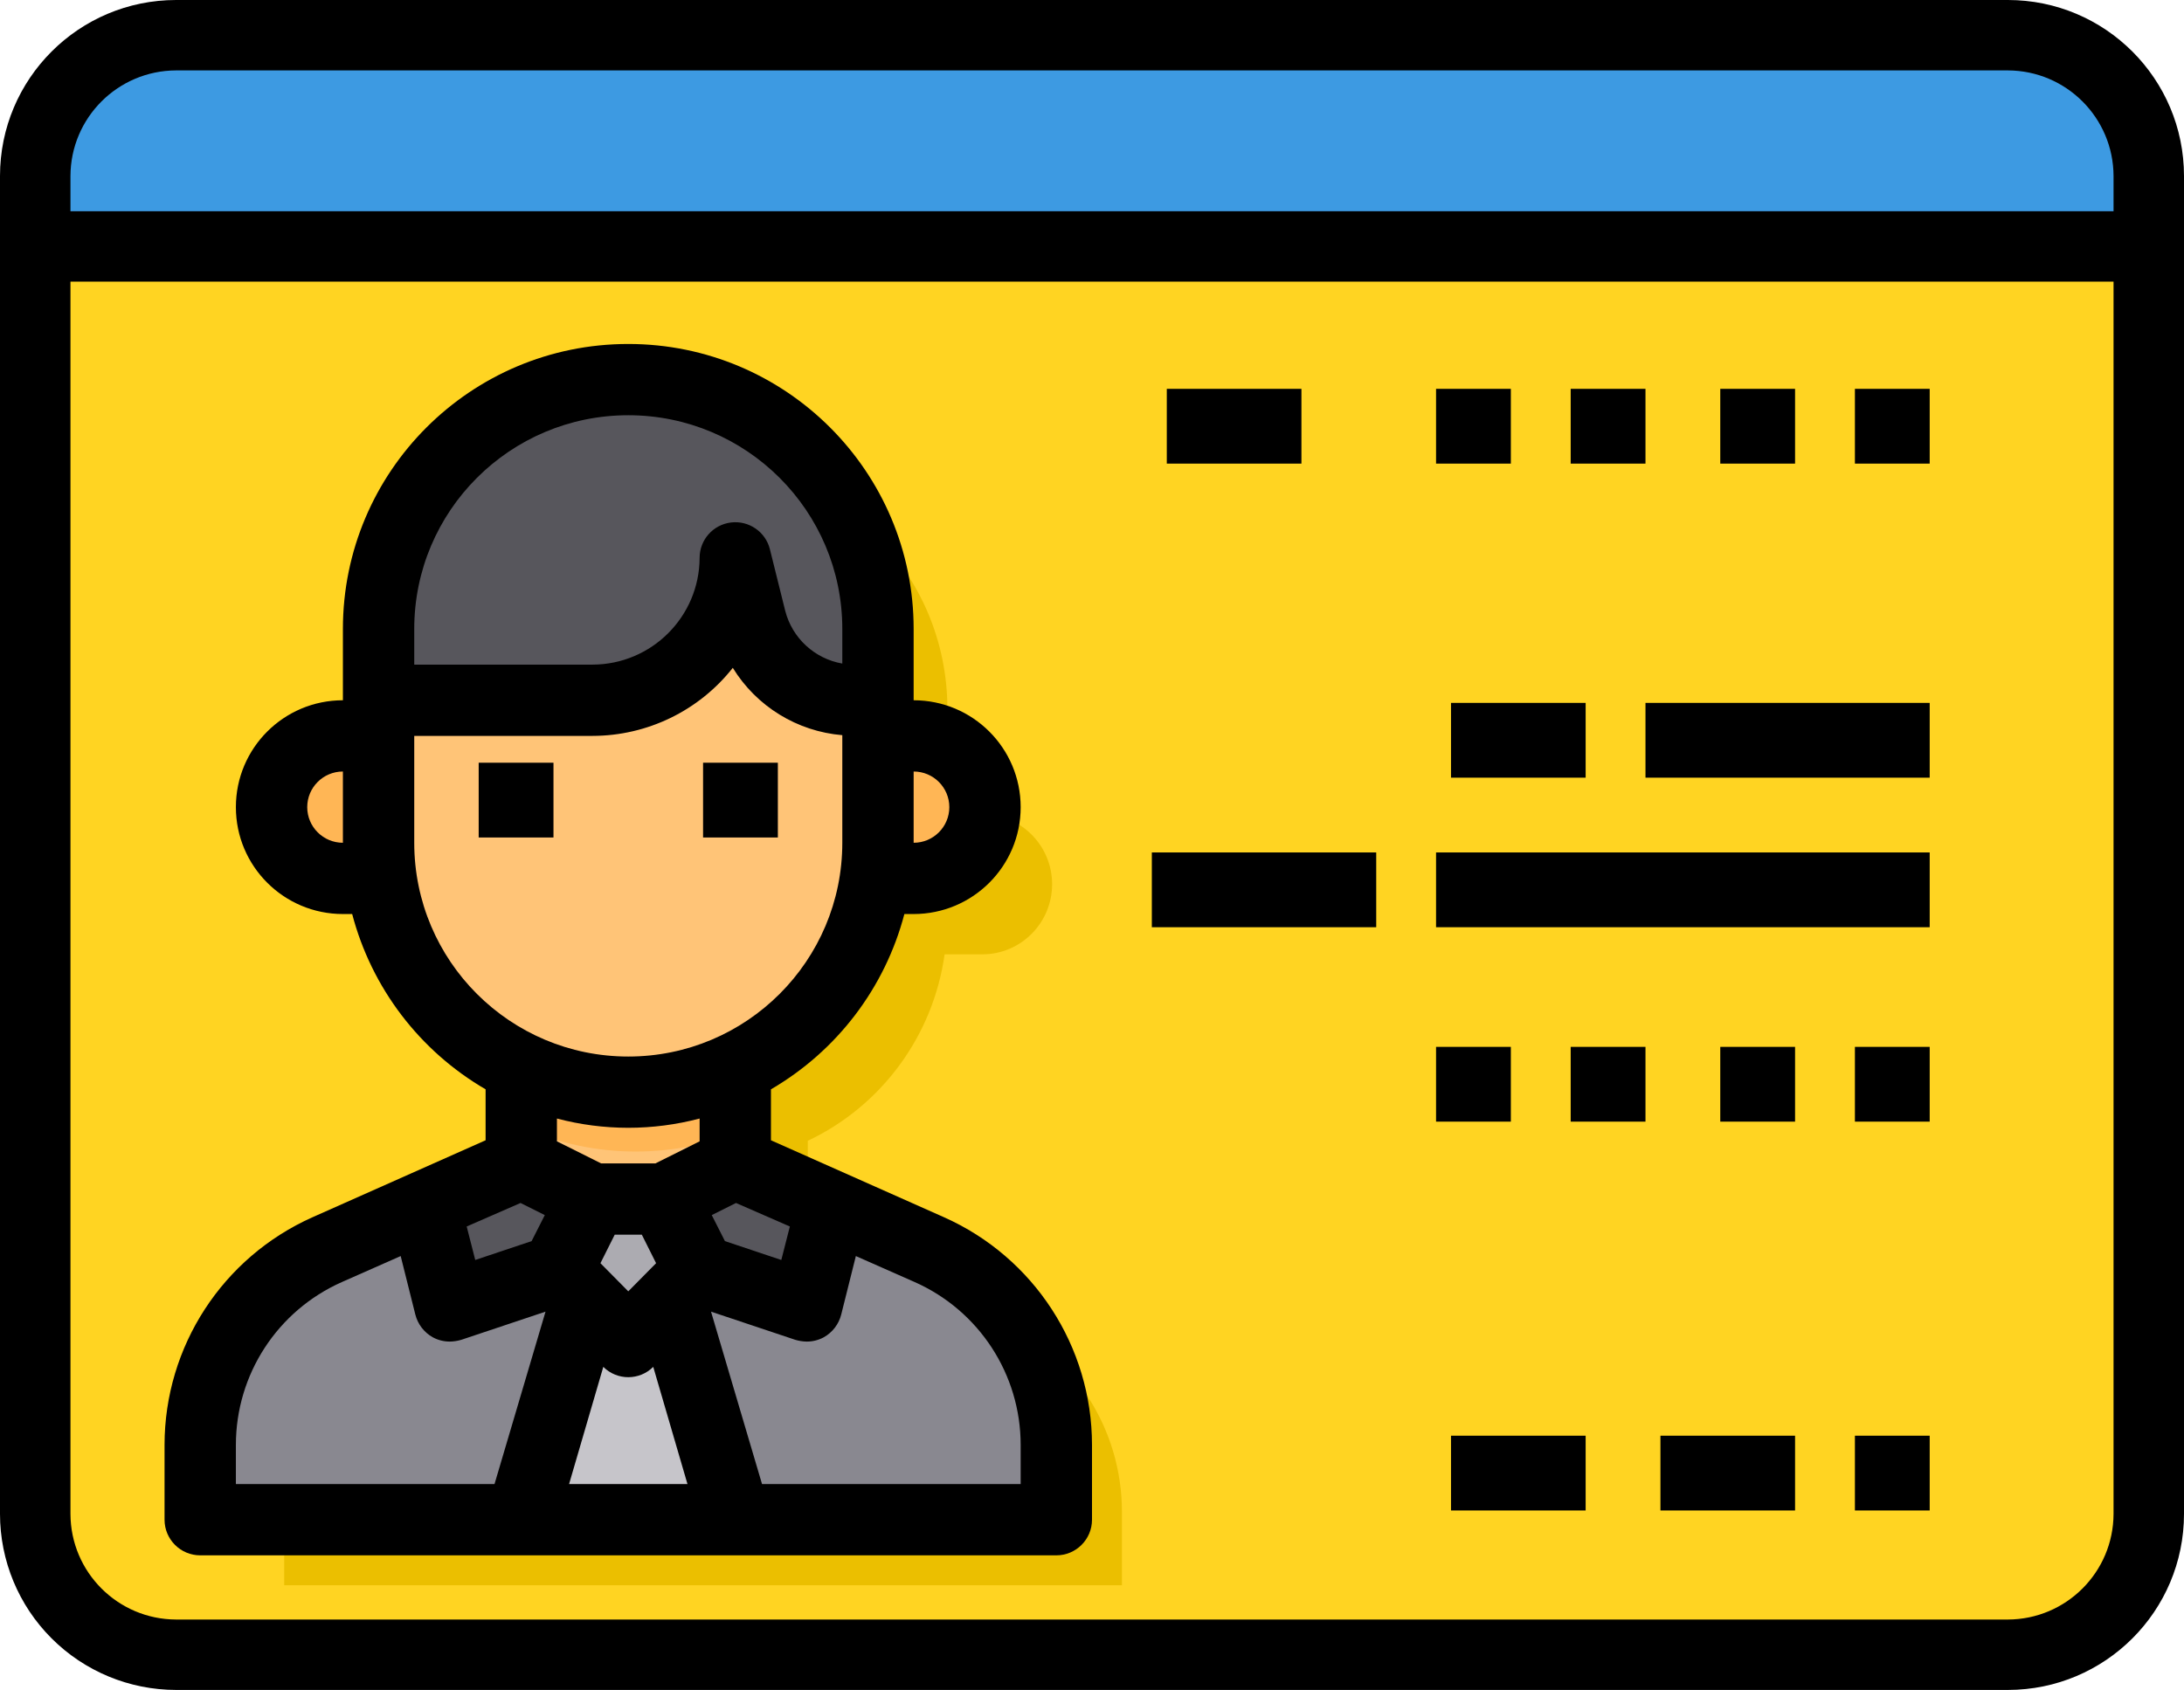
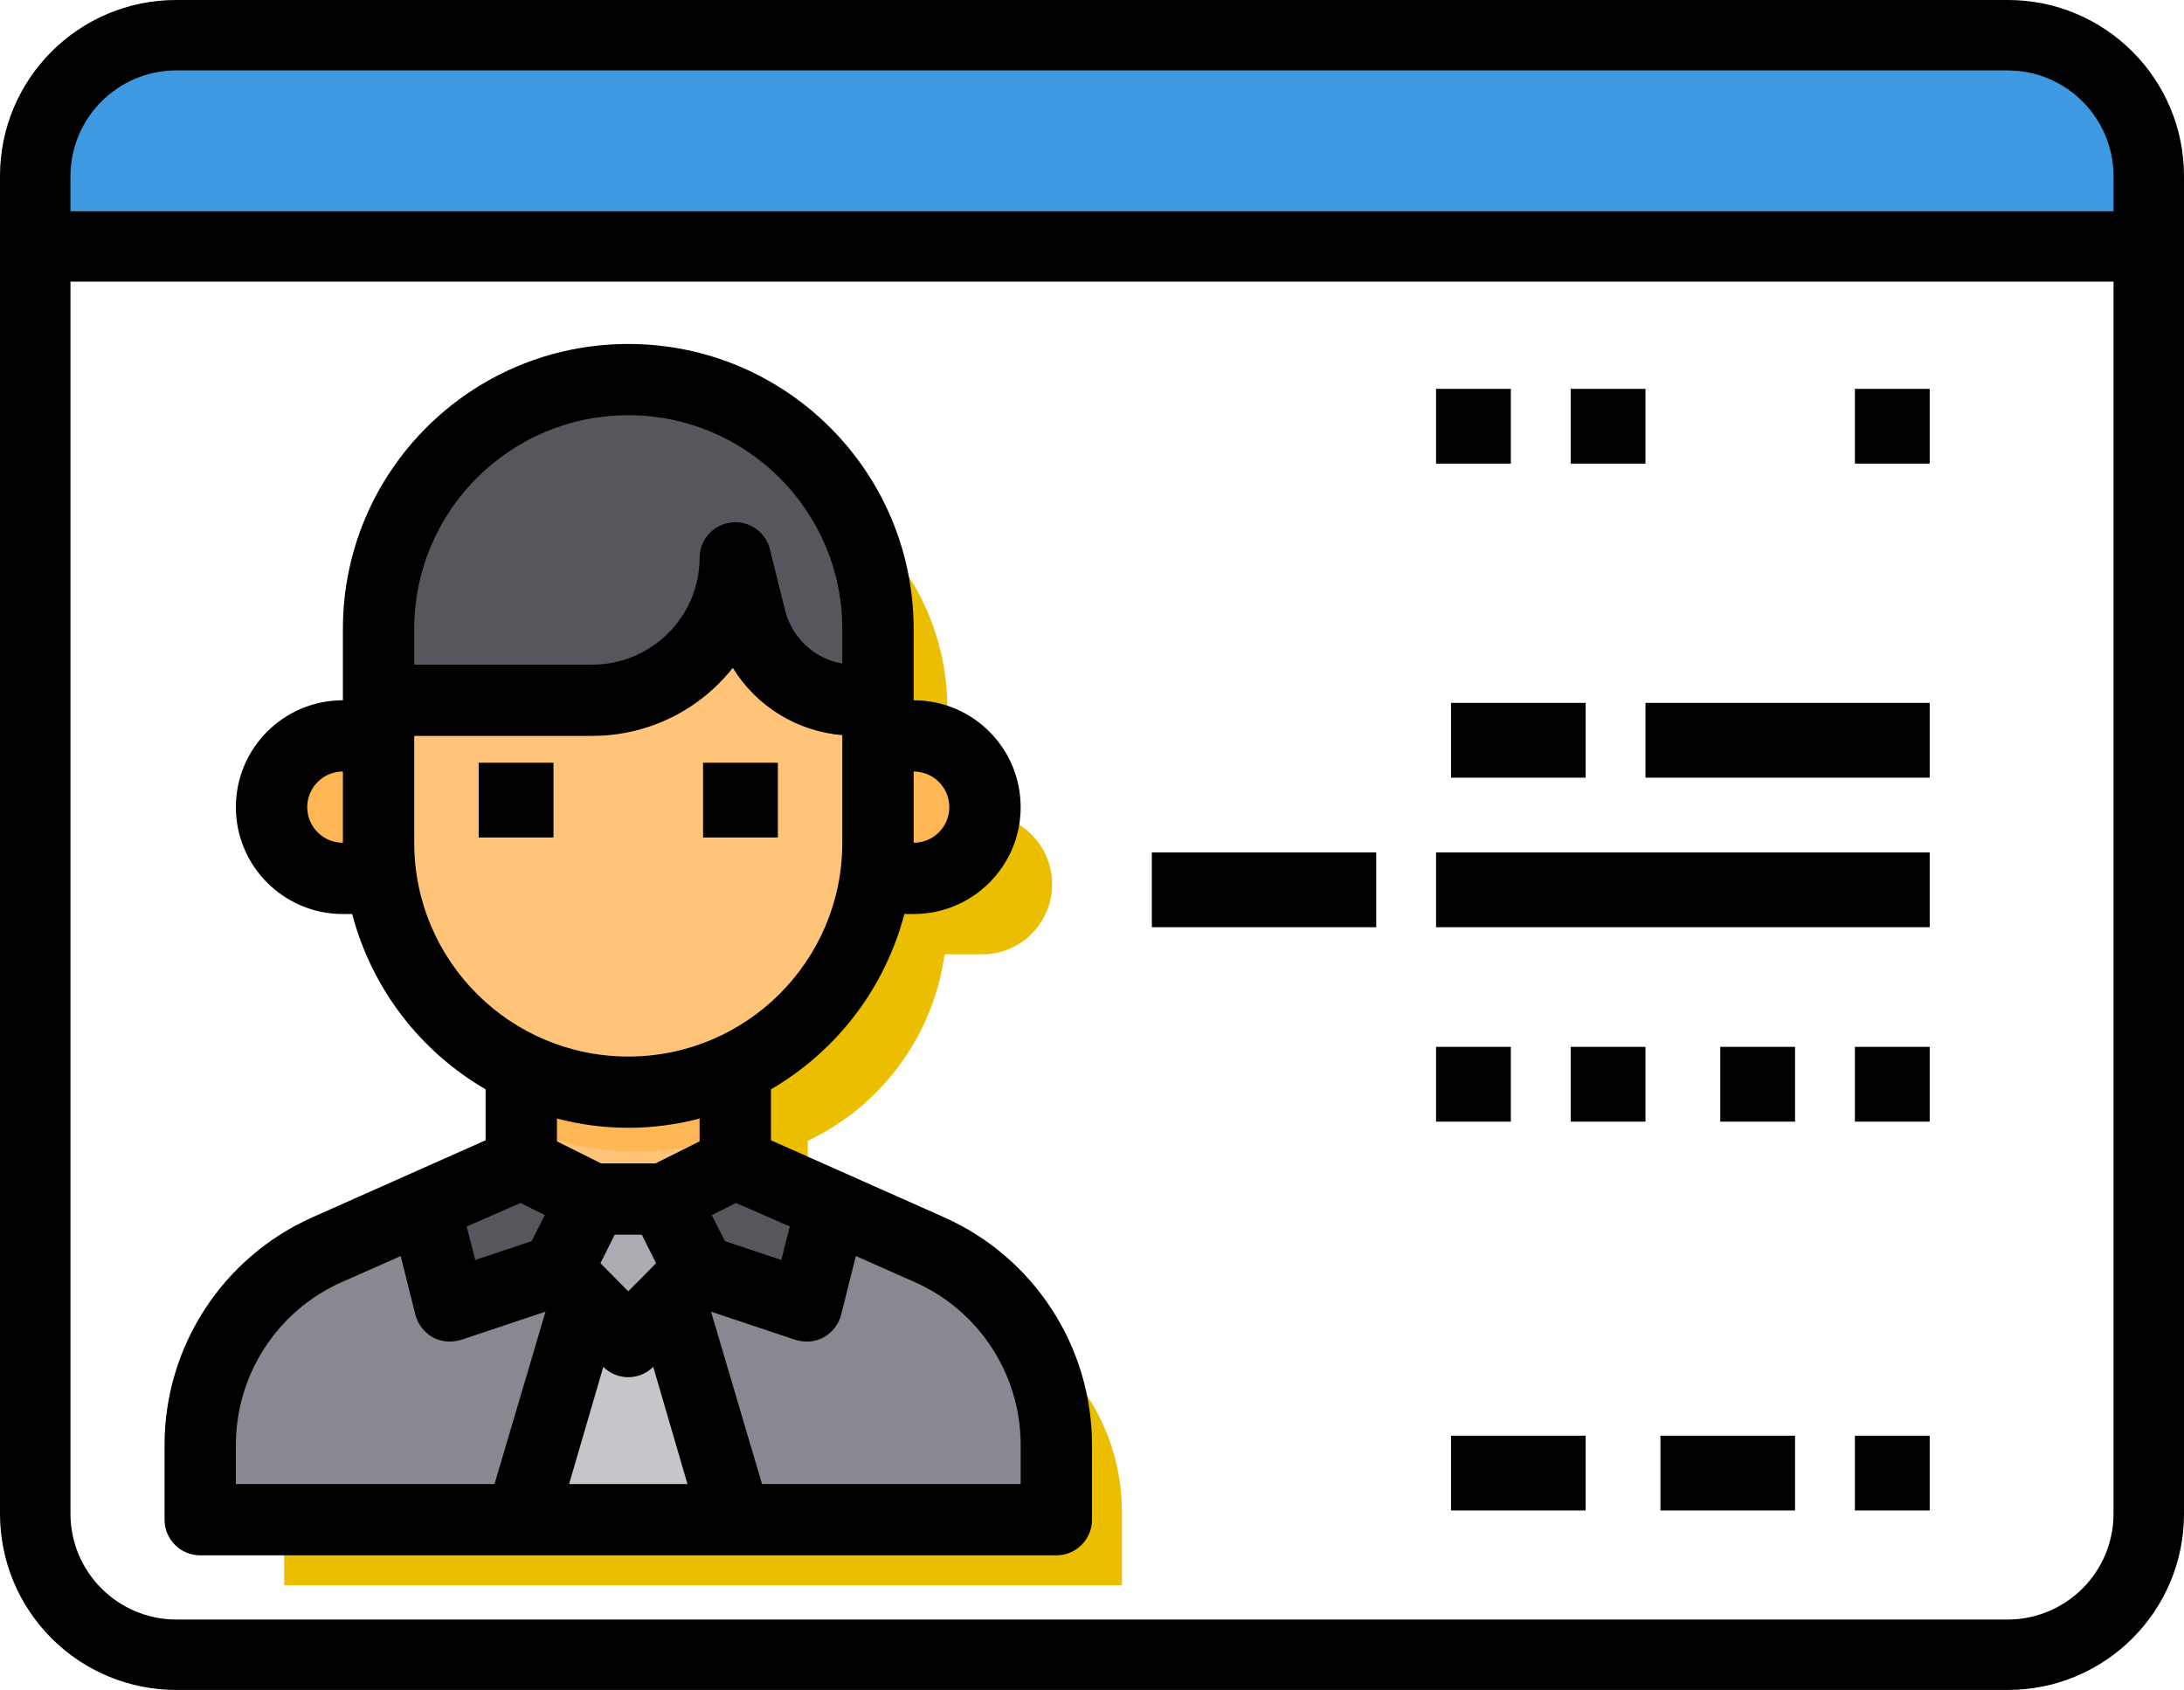
<svg xmlns="http://www.w3.org/2000/svg" width="146px" height="113px" viewBox="0 0 146 113" version="1.1">
  <title>driver-license</title>
  <desc>Created with Sketch.</desc>
  <g id="Page-1" stroke="none" stroke-width="1" fill="none" fill-rule="evenodd">
    <g id="EMPRESARIALES" transform="translate(-940, -998)" fill-rule="nonzero">
      <g id="driver-license" transform="translate(940, 998)">
-         <path d="M144,17 L144,101.6 C144,106.791 139.791,111 134.6,111 L12.4,111 C7.209,111 3,106.791 3,101.6 L3,17 L144,17 Z" id="Path" fill="#FFD422" />
        <path d="M144,12 L144,17 L3,17 L3,12 C3,6.477 7.209,2 12.4,2 L134.6,2 C139.791,2 144,6.477 144,12 Z" id="Path" fill="#3D9AE2" />
        <path d="M66.693,88.234 L60.3,85.375 L54,82.562 L54,76.281 C58.946,73.939 62.385,69.252 63.147,63.812 L65.667,63.812 C68.244,63.812 70.333,61.714 70.333,59.125 C70.333,56.536 68.244,54.438 65.667,54.438 L63.333,54.438 L63.333,47.406 C63.333,38.345 56.021,31 47,31 C37.979,31 30.667,38.345 30.667,47.406 L30.667,54.438 L28.333,54.438 C25.756,54.438 23.667,56.536 23.667,59.125 C23.667,61.714 25.756,63.812 28.333,63.812 L30.853,63.812 C31.613,69.253 35.052,73.941 40,76.281 L40,82.562 L33.7,85.375 L27.307,88.234 C22.256,90.493 19.001,95.525 19,101.078 L19,106 L75,106 L75,101.078 C74.999,95.525 71.744,90.493 66.693,88.234 L66.693,88.234 Z" id="Path" fill="#EBBF00" />
        <path d="M71,96.989 L71,102 L50.205,102 L46,87.252 L47.895,85.295 L54.826,87.682 L56.444,81 L62.774,83.911 C67.776,86.211 70.999,91.335 71,96.989 L71,96.989 Z" id="Path" fill="#898890" />
-         <path d="M66,53.5 C65.993,55.982 63.982,57.993 61.5,58 L57,58 L57,49 L61.5,49 C63.982,49.007 65.993,51.018 66,53.5 Z" id="Path" fill="#FFB655" />
+         <path d="M66,53.5 C65.993,55.982 63.982,57.993 61.5,58 L57,58 L57,49 L61.5,49 C63.982,49.007 65.993,51.018 66,53.5 " id="Path" fill="#FFB655" />
        <path d="M59,42.333 L59,47 L57.444,47 C54.205,46.989 51.384,44.81 50.585,41.703 L49.571,37.667 C49.571,42.821 45.35,47 40.143,47 L26,47 L26,42.333 C26,36.498 29.145,31.106 34.25,28.188 C39.355,25.271 45.645,25.271 50.75,28.188 C55.855,31.106 59,36.498 59,42.333 L59,42.333 Z" id="Path" fill="#57565C" />
        <polygon id="Path" fill="#57565C" points="56 80.7 54.362 87 47.34 84.75 45 80.25 49.681 78" />
        <polygon id="Path" fill="#C6C5CA" points="45.45 87 50 102 35 102 39.55 87 42.5 89.864" />
        <polygon id="Path" fill="#ACABB1" points="44.75 81 47 85.5 45.155 87.345 42.5 90 39.845 87.345 38 85.5 40.25 81" />
        <polygon id="Path" fill="#57565C" points="40 80.25 37.66 84.75 30.638 87 29 80.7 35.319 78" />
        <path d="M40,87.252 L35.795,102 L15,102 L15,96.989 C15.001,91.335 18.224,86.211 23.226,83.911 L29.556,81 L31.174,87.682 L38.105,85.295 L40,87.252 Z" id="Path" fill="#898890" />
        <path d="M28,49 L28,58 L23.5,58 C21.015,58 19,55.985 19,53.5 C19,51.015 21.015,49 23.5,49 L28,49 Z" id="Path" fill="#FFB655" />
        <polygon id="Path" fill="#FFC477" points="50 71 50 77.75 45 80 40 80 35 77.75 35 71" />
        <path d="M50,70 L50,75.413 C45.257,77.529 39.743,77.529 35,75.413 L35,70 L50,70 Z" id="Path" fill="#FFB655" />
        <path d="M58.999,46.599 L58.999,56.199 C59.009,57.003 58.945,57.806 58.811,58.599 C58.041,64.168 54.568,68.968 49.571,71.366 C44.843,73.664 39.322,73.532 34.705,71.011 C30.088,68.489 26.926,63.88 26.189,58.599 C26.055,57.806 25.991,57.003 26.001,56.199 L26.001,46.599 L40.143,46.599 C45.35,46.599 49.571,42.302 49.571,37 L50.585,41.152 C51.384,44.347 54.205,46.588 57.443,46.599 L58.999,46.599 Z" id="Path" fill="#FFC477" />
        <polygon id="Path" fill="#000000" points="32 51 37 51 37 56 32 56" />
        <polygon id="Path" fill="#000000" points="47 51 52 51 52 56 47 56" />
        <path d="M134.226,0 L11.774,0 C5.271,0 0,5.27 0,11.771 L0,101.229 C0,104.351 1.24,107.345 3.449,109.552 C5.657,111.76 8.651,113 11.774,113 L134.226,113 C140.729,113 146,107.73 146,101.229 L146,11.771 C146,5.27 140.729,0 134.226,0 Z M141.29,101.229 C141.279,105.125 138.123,108.28 134.226,108.292 L11.774,108.292 C7.877,108.28 4.721,105.125 4.71,101.229 L4.71,18.833 L141.29,18.833 L141.29,101.229 Z M141.29,14.125 L4.71,14.125 L4.71,11.771 C4.721,7.875 7.877,4.72 11.774,4.708 L134.226,4.708 C138.123,4.72 141.279,7.875 141.29,11.771 L141.29,14.125 Z" id="Shape" fill="#000000" />
        <path d="M63.104,81.391 L51.538,76.246 L51.538,72.839 C55.952,70.271 59.161,66.053 60.457,61.118 L61.077,61.118 C65.028,61.118 68.231,57.918 68.231,53.971 C68.231,50.023 65.028,46.824 61.077,46.824 L61.077,42.059 C61.077,31.533 52.536,23 42,23 C31.464,23 22.923,31.533 22.923,42.059 L22.923,46.824 C18.972,46.824 15.769,50.023 15.769,53.971 C15.769,57.918 18.972,61.118 22.923,61.118 L23.543,61.118 C24.839,66.053 28.048,70.271 32.462,72.839 L32.462,76.246 L20.896,81.391 C14.88,84.071 11.003,90.034 11,96.615 L11,101.618 C11,102.933 12.068,104 13.385,104 L70.615,104 C71.932,104 73,102.933 73,101.618 L73,96.615 C72.997,90.034 69.12,84.071 63.104,81.391 L63.104,81.391 Z M61.077,51.588 C62.394,51.588 63.462,52.655 63.462,53.971 C63.462,55.286 62.394,56.353 61.077,56.353 L61.077,51.588 Z M22.923,56.353 C21.606,56.353 20.538,55.286 20.538,53.971 C20.538,52.655 21.606,51.588 22.923,51.588 L22.923,56.353 Z M52.802,82.011 L52.23,84.25 L48.462,82.988 L47.58,81.249 L49.202,80.439 L52.802,82.011 Z M27.692,42.059 C27.692,34.164 34.098,27.765 42,27.765 C49.902,27.765 56.308,34.164 56.308,42.059 L56.308,44.37 C54.453,44.046 52.96,42.666 52.492,40.844 L51.467,36.722 C51.175,35.557 50.059,34.791 48.865,34.937 C47.672,35.082 46.773,36.093 46.769,37.294 C46.757,41.236 43.561,44.429 39.615,44.441 L27.692,44.441 L27.692,42.059 Z M27.692,56.353 L27.692,49.206 L39.615,49.206 C43.271,49.201 46.724,47.525 48.987,44.656 C50.571,47.235 53.289,48.907 56.308,49.158 L56.308,56.353 C56.308,64.247 49.902,70.647 42,70.647 C34.098,70.647 27.692,64.247 27.692,56.353 L27.692,56.353 Z M34.798,80.439 L36.42,81.249 L35.538,82.988 L31.77,84.25 L31.198,82.011 L34.798,80.439 Z M33.058,99.235 L15.769,99.235 L15.769,96.615 C15.769,91.906 18.544,87.639 22.852,85.727 L26.786,83.988 L27.764,87.895 C27.927,88.543 28.349,89.094 28.932,89.42 C29.284,89.61 29.677,89.708 30.077,89.706 C30.336,89.701 30.592,89.661 30.84,89.587 L36.468,87.705 L33.058,99.235 Z M38.042,99.235 L40.331,91.397 C41.253,92.318 42.747,92.318 43.669,91.397 L45.958,99.235 L38.042,99.235 Z M40.14,84.465 L41.094,82.559 L42.906,82.559 L43.86,84.465 L42,86.347 L40.14,84.465 Z M46.769,76.317 L43.812,77.794 L40.188,77.794 L37.231,76.317 L37.231,74.792 C40.357,75.618 43.643,75.618 46.769,74.792 L46.769,76.317 Z M68.231,99.235 L50.942,99.235 L47.532,87.705 L53.16,89.587 C53.408,89.661 53.664,89.701 53.923,89.706 C54.323,89.708 54.716,89.61 55.068,89.42 C55.651,89.094 56.073,88.543 56.236,87.895 L57.214,83.988 L61.148,85.727 C65.456,87.639 68.231,91.906 68.231,96.615 L68.231,99.235 Z" id="Shape" fill="#000000" />
-         <polygon id="Path" fill="#000000" points="78 26 87 26 87 31 78 31" />
        <polygon id="Path" fill="#000000" points="96 26 101 26 101 31 96 31" />
        <polygon id="Path" fill="#000000" points="105 26 110 26 110 31 105 31" />
-         <polygon id="Path" fill="#000000" points="115 26 120 26 120 31 115 31" />
        <polygon id="Path" fill="#000000" points="124 26 129 26 129 31 124 31" />
        <polygon id="Path" fill="#000000" points="77 57 92 57 92 62 77 62" />
        <polygon id="Path" fill="#000000" points="97 47 106 47 106 52 97 52" />
        <polygon id="Path" fill="#000000" points="110 47 129 47 129 52 110 52" />
        <polygon id="Path" fill="#000000" points="96 57 129 57 129 62 96 62" />
        <polygon id="Path" fill="#000000" points="96 70 101 70 101 75 96 75" />
        <polygon id="Path" fill="#000000" points="105 70 110 70 110 75 105 75" />
        <polygon id="Path" fill="#000000" points="115 70 120 70 120 75 115 75" />
        <polygon id="Path" fill="#000000" points="124 70 129 70 129 75 124 75" />
        <polygon id="Path" fill="#000000" points="97 96 106 96 106 101 97 101" />
        <polygon id="Path" fill="#000000" points="111 96 120 96 120 101 111 101" />
        <polygon id="Path" fill="#000000" points="124 96 129 96 129 101 124 101" />
      </g>
    </g>
  </g>
</svg>